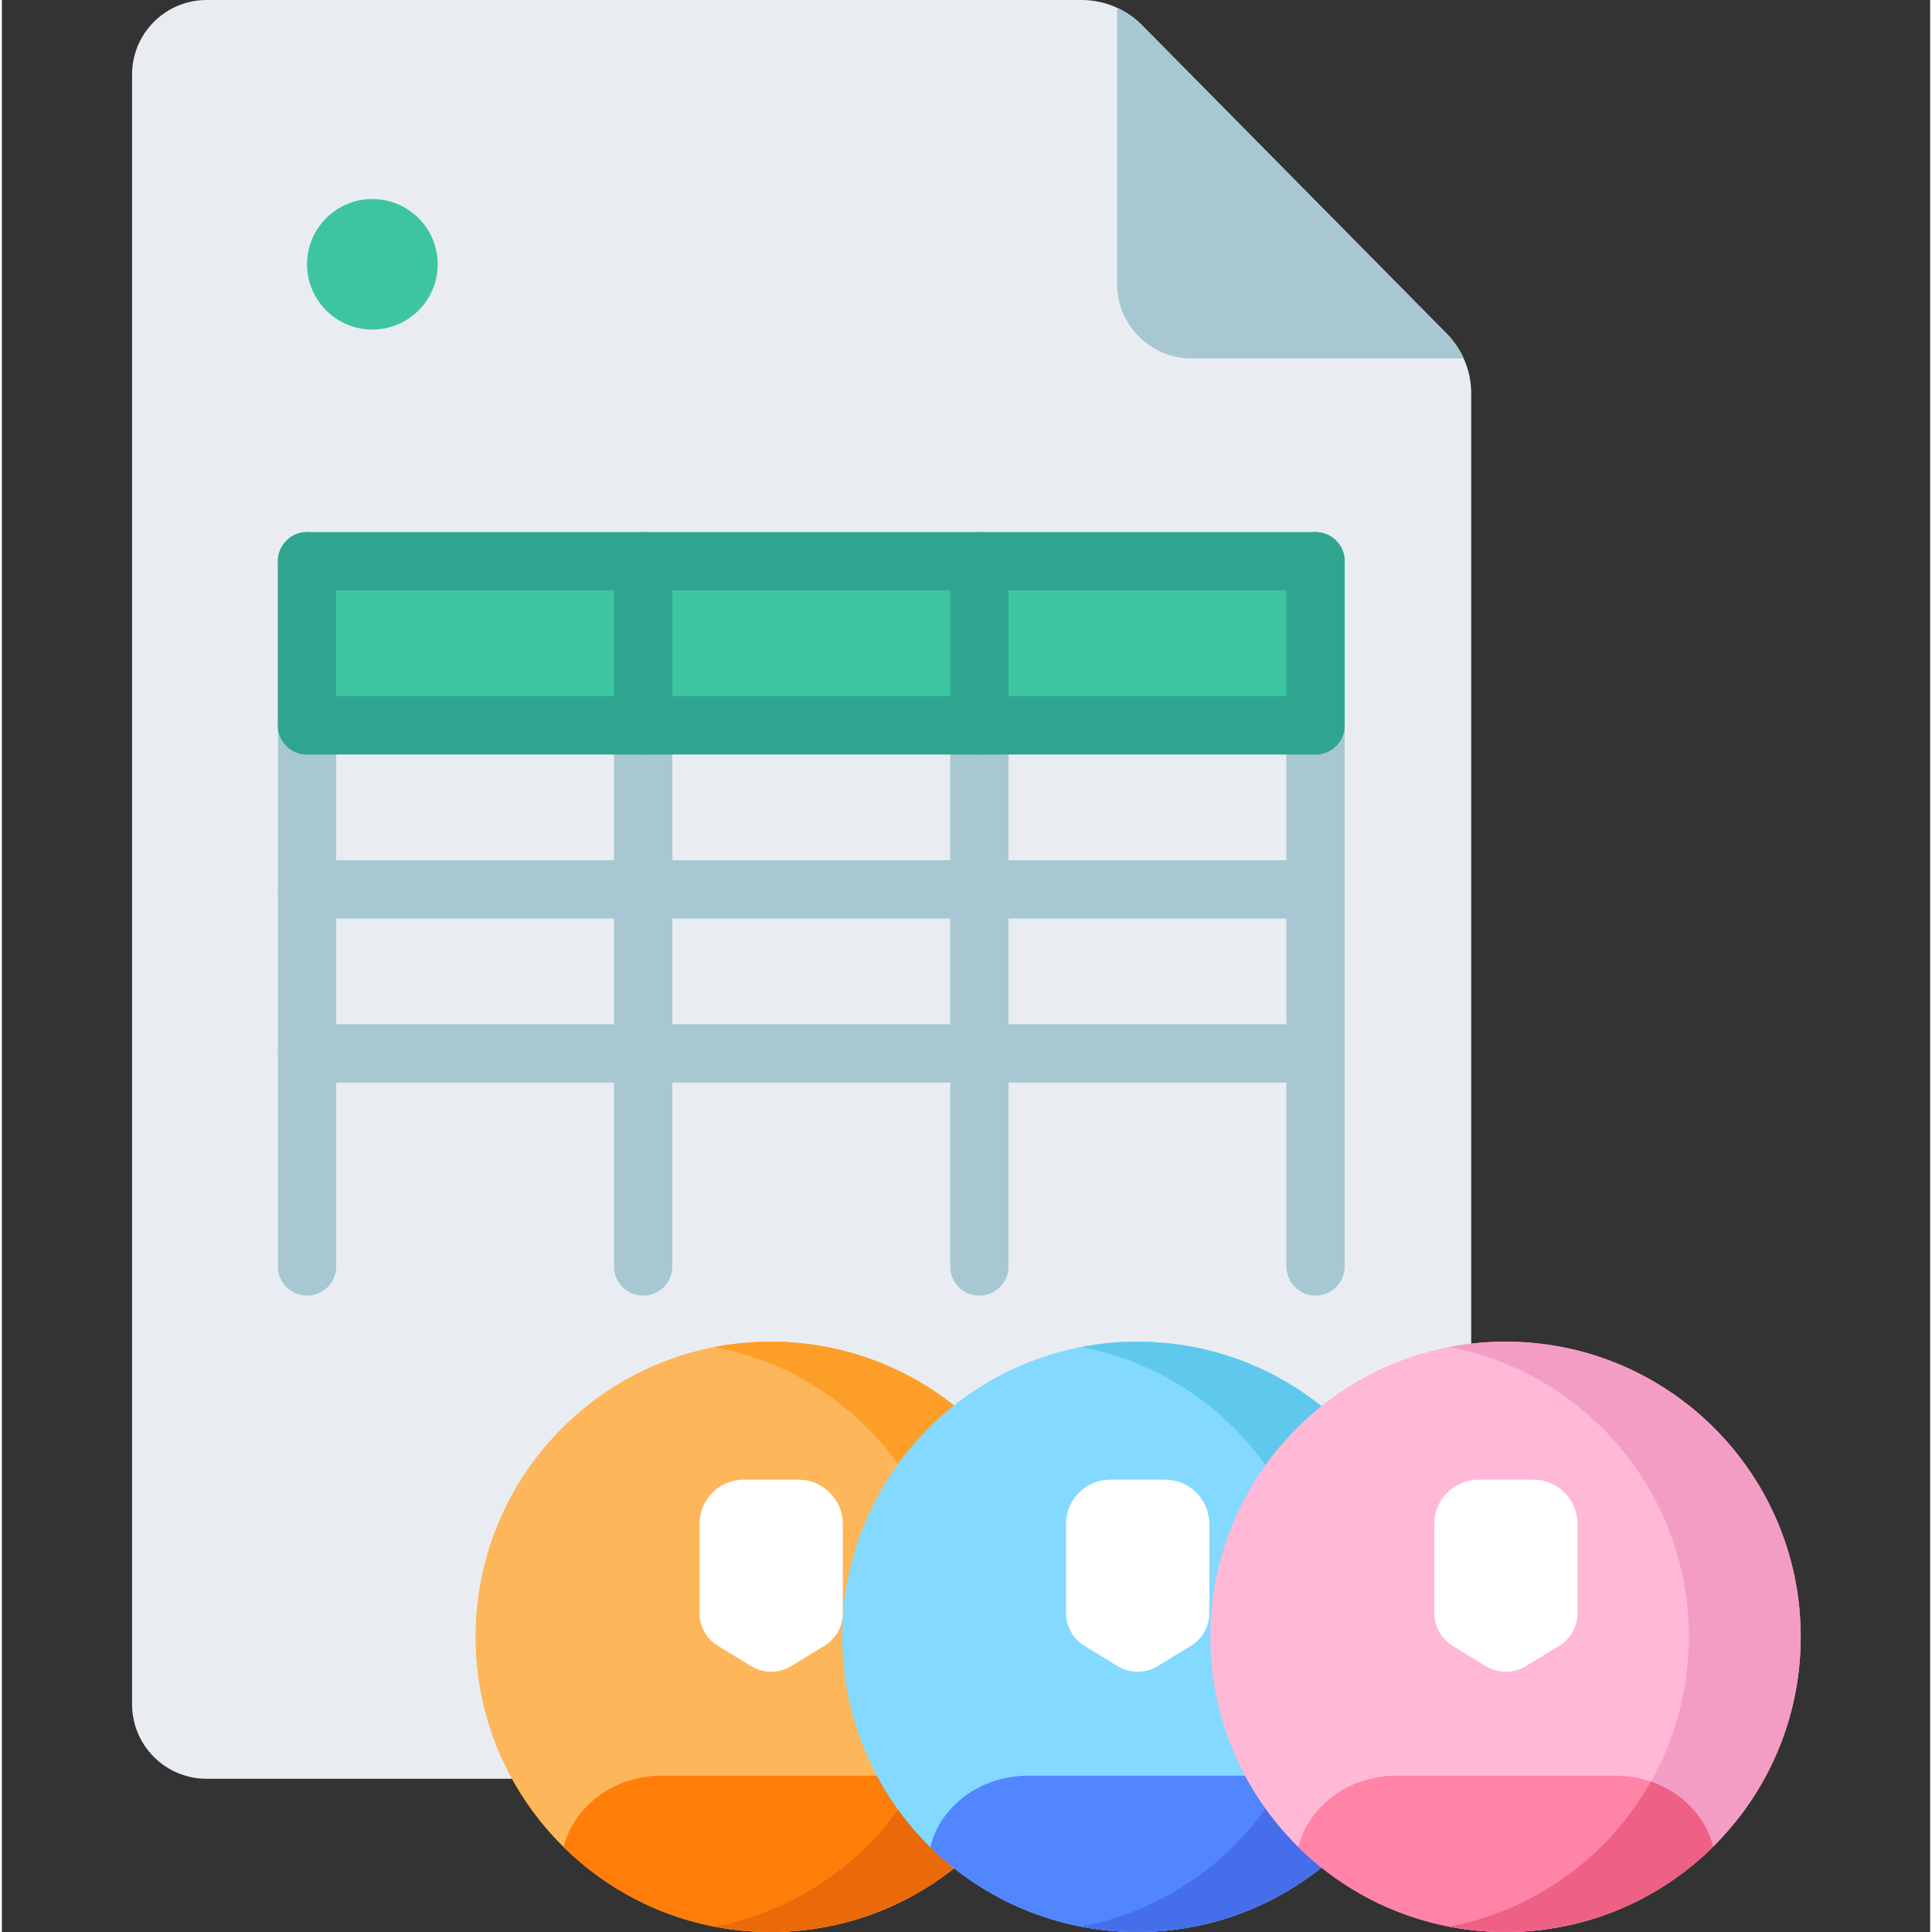
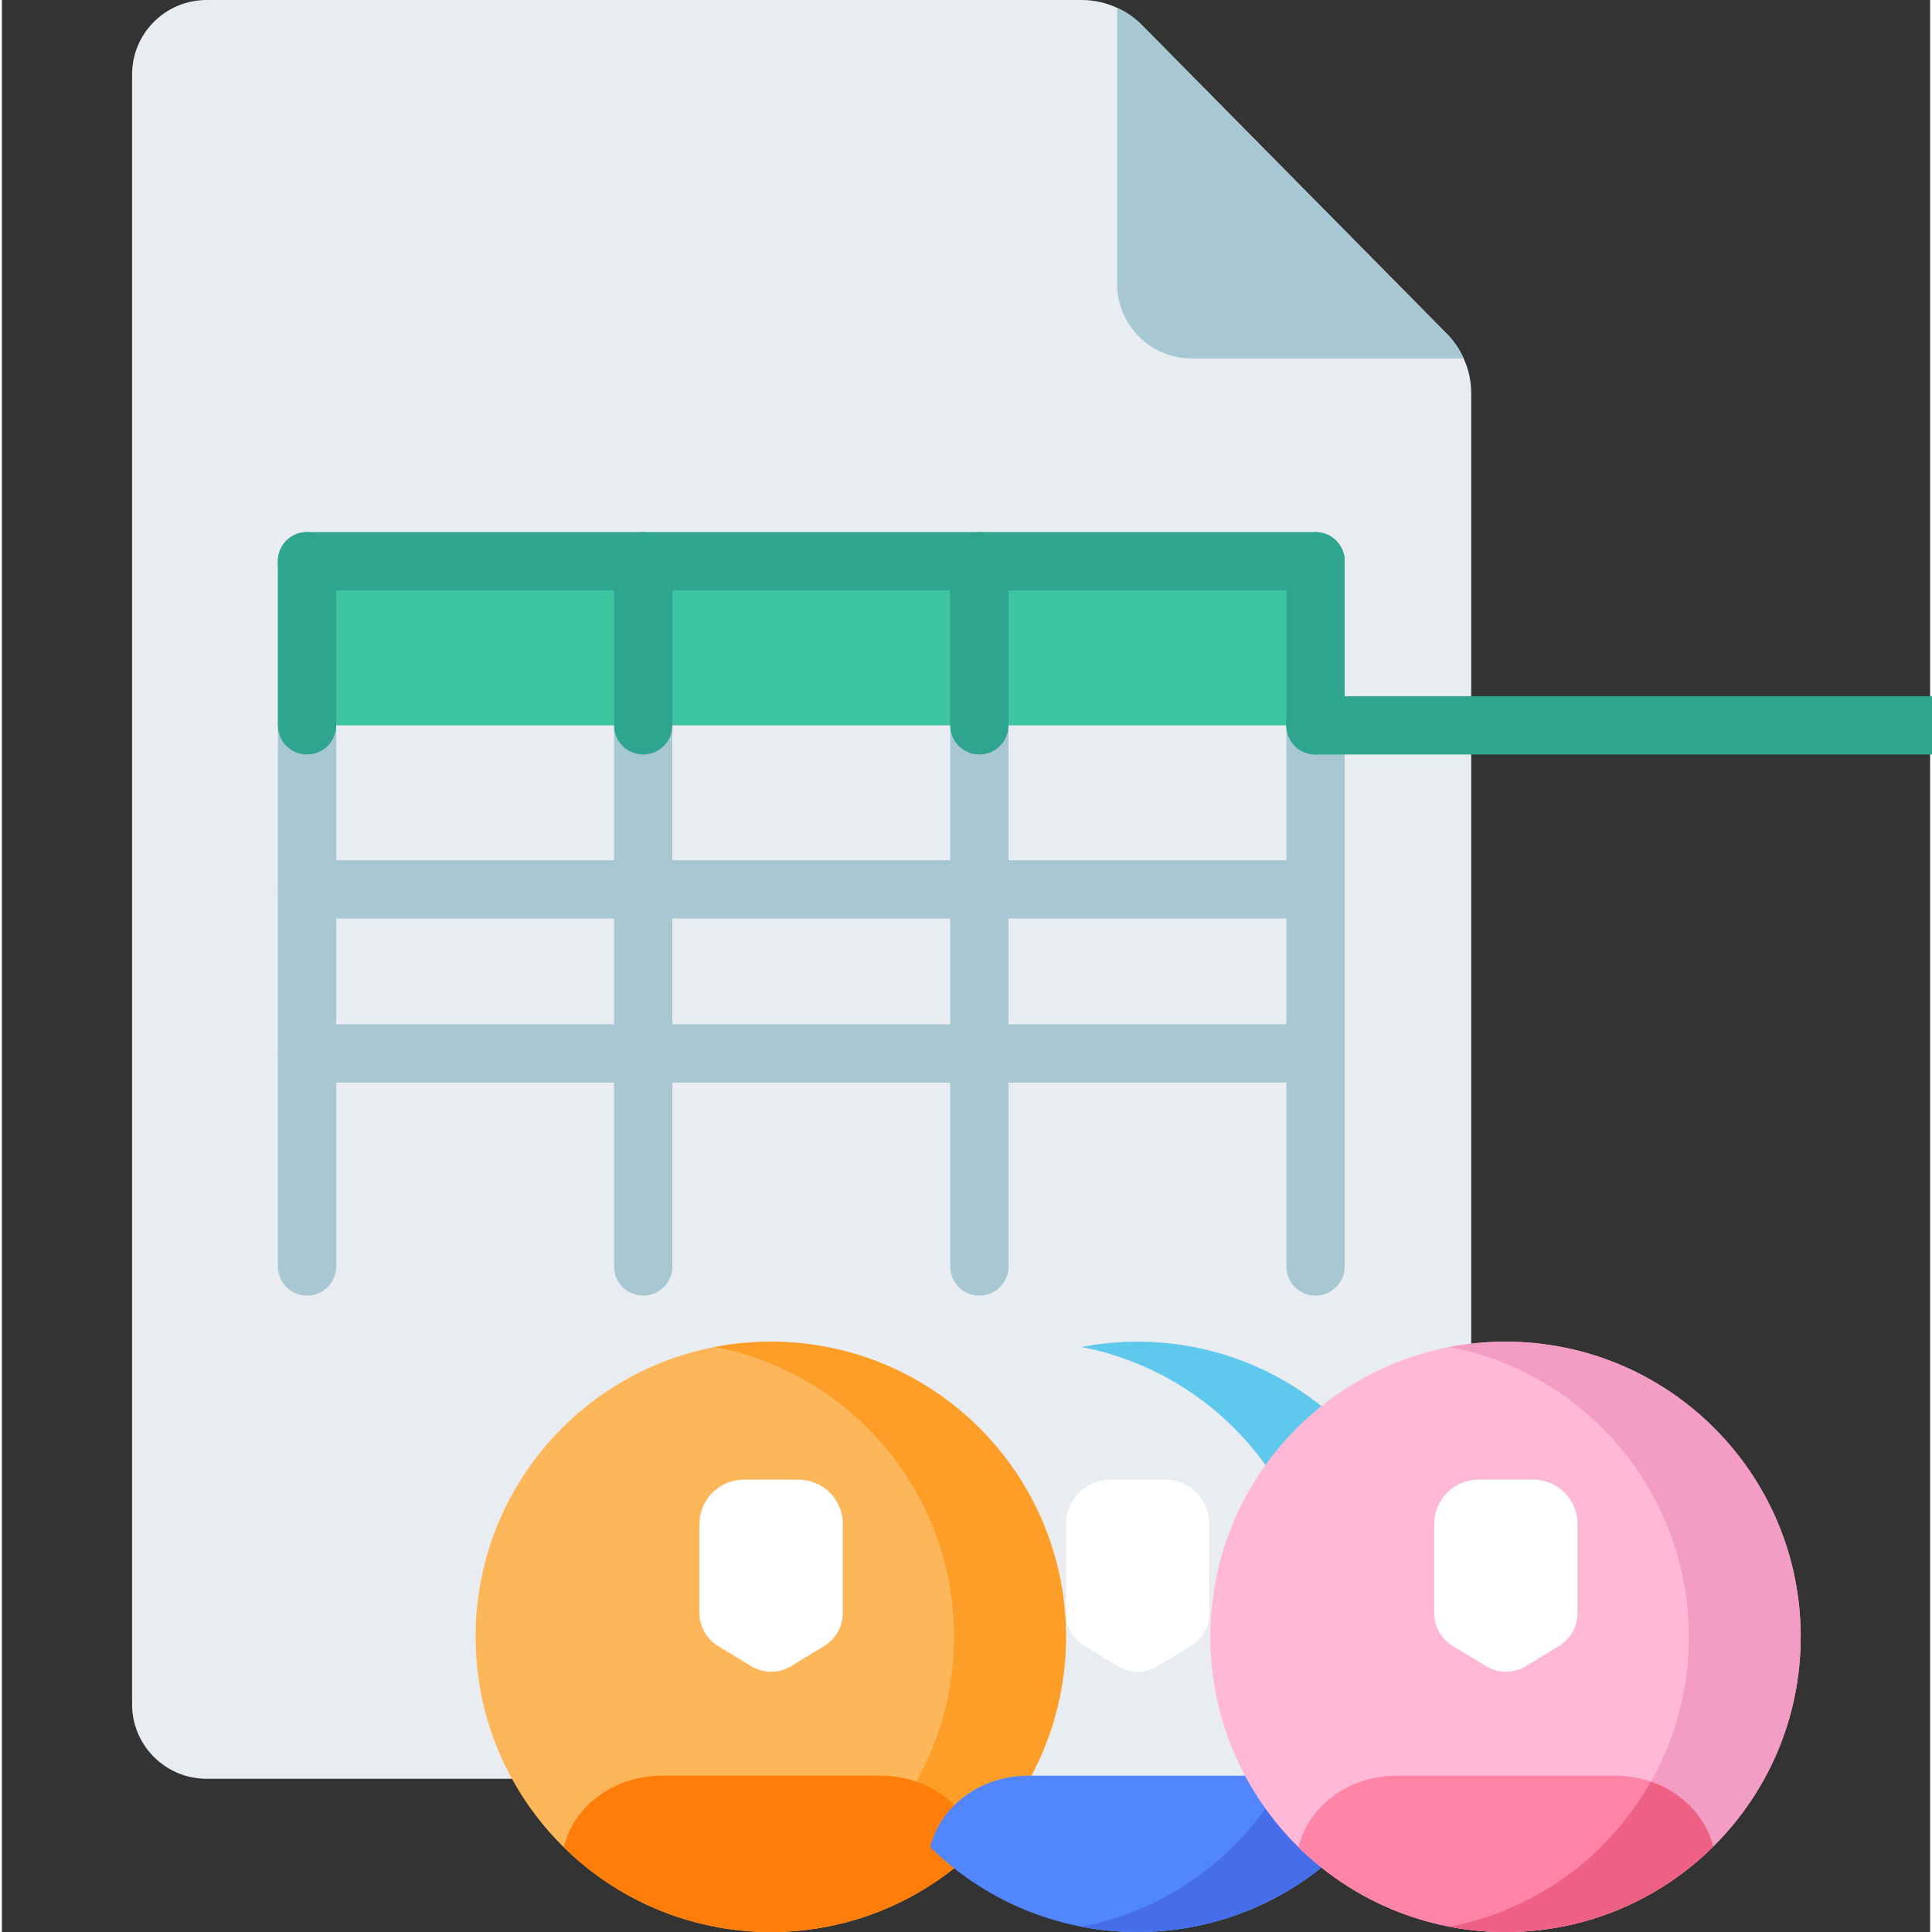
<svg xmlns="http://www.w3.org/2000/svg" height="512pt" viewBox="-34 0 511 512" width="512pt">
  <rect x="-34" y="0" width="511" height="512" fill="#333333" stroke="none" />
  <path d="m355.387 104.227v347.418c0 10.91-8.848 19.75-19.77 19.75h-315.348c-10.922 0-19.77-8.836-19.77-19.75v-431.895c0-10.914 8.863-19.75 19.77-19.75h231.867c3.281 0 6.484.715 9.418 2.074 2.438 1.109 4.691 2.68 6.609 4.625l80.723 81.723c1.902 1.918 3.426 4.148 4.504 6.574 1.312 2.883 1.996 6.016 1.996 9.23zm0 0" fill="#e9edf1" />
  <g fill="#a7c7d3">
    <path d="m353.391 94.996h-72.07c-10.922 0-19.77-8.84-19.77-19.75v-73.172c2.441 1.109 4.691 2.68 6.613 4.625l80.723 81.723c1.902 1.918 3.426 4.148 4.504 6.574zm0 0" />
    <path d="m314.125 343.352c-4.266 0-7.727-3.457-7.727-7.723v-186.883c0-4.266 3.461-7.727 7.727-7.727s7.727 3.461 7.727 7.727v186.883c0 4.266-3.461 7.723-7.727 7.723zm0 0" />
    <path d="m225.039 343.352c-4.266 0-7.723-3.457-7.723-7.723v-186.883c0-4.266 3.457-7.727 7.723-7.727 4.27 0 7.727 3.461 7.727 7.727v186.883c0 4.266-3.457 7.723-7.727 7.723zm0 0" />
    <path d="m135.953 343.352c-4.266 0-7.723-3.457-7.723-7.723v-186.883c0-4.266 3.457-7.727 7.723-7.727 4.27 0 7.727 3.461 7.727 7.727v186.883c.004 4.266-3.457 7.723-7.727 7.723zm0 0" />
  </g>
  <path d="m46.871 147.527h267.254v44.695h-267.254zm0 0" fill="#3dc5a1" />
-   <path d="m81.492 70.043c0-9.551-7.75-17.297-17.309-17.297-9.562 0-17.312 7.746-17.312 17.297s7.75 17.293 17.312 17.293c9.559 0 17.309-7.742 17.309-17.293zm0 0" fill="#3dc5a1" />
  <path d="m46.871 343.352c-4.266 0-7.727-3.457-7.727-7.723v-186.883c0-4.266 3.461-7.727 7.727-7.727s7.727 3.461 7.727 7.727v186.883c0 4.266-3.461 7.723-7.727 7.723zm0 0" fill="#a7c7d3" />
  <path d="m314.125 156.473h-267.254c-4.266 0-7.727-3.457-7.727-7.727 0-4.266 3.461-7.727 7.727-7.727h267.254c4.266 0 7.727 3.461 7.727 7.727 0 4.27-3.461 7.727-7.727 7.727zm0 0" fill="#2fa590" />
-   <path d="m314.125 199.949h-267.254c-4.266 0-7.727-3.461-7.727-7.727 0-4.27 3.461-7.727 7.727-7.727h267.254c4.266 0 7.727 3.457 7.727 7.727 0 4.266-3.461 7.727-7.727 7.727zm0 0" fill="#2fa590" />
+   <path d="m314.125 199.949c-4.266 0-7.727-3.461-7.727-7.727 0-4.27 3.461-7.727 7.727-7.727h267.254c4.266 0 7.727 3.457 7.727 7.727 0 4.266-3.461 7.727-7.727 7.727zm0 0" fill="#2fa590" />
  <path d="m314.125 243.422h-267.254c-4.266 0-7.727-3.457-7.727-7.727 0-4.266 3.461-7.723 7.727-7.723h267.254c4.266 0 7.727 3.457 7.727 7.723 0 4.27-3.461 7.727-7.727 7.727zm0 0" fill="#a7c7d3" />
  <path d="m314.125 286.898h-267.254c-4.266 0-7.727-3.461-7.727-7.727s3.461-7.727 7.727-7.727h267.254c4.266 0 7.727 3.461 7.727 7.727s-3.461 7.727-7.727 7.727zm0 0" fill="#a7c7d3" />
  <path d="m46.871 199.949c-4.266 0-7.727-3.461-7.727-7.727v-43.477c0-4.266 3.461-7.727 7.727-7.727s7.727 3.461 7.727 7.727v43.477c0 4.266-3.461 7.727-7.727 7.727zm0 0" fill="#2fa590" />
  <path d="m135.957 199.949c-4.27 0-7.727-3.461-7.727-7.727v-43.477c0-4.266 3.457-7.727 7.727-7.727 4.266 0 7.727 3.461 7.727 7.727v43.477c0 4.266-3.461 7.727-7.727 7.727zm0 0" fill="#2fa590" />
  <path d="m225.039 199.949c-4.266 0-7.723-3.461-7.723-7.727v-43.477c0-4.266 3.457-7.727 7.723-7.727 4.27 0 7.727 3.461 7.727 7.727v43.477c0 4.266-3.457 7.727-7.727 7.727zm0 0" fill="#2fa590" />
  <path d="m314.125 199.949c-4.266 0-7.727-3.461-7.727-7.727v-43.477c0-4.266 3.461-7.727 7.727-7.727s7.727 3.461 7.727 7.727v43.477c0 4.266-3.461 7.727-7.727 7.727zm0 0" fill="#2fa590" />
  <path d="m247.988 433.773c0 21.75-8.871 41.422-23.207 55.598v.012c-14.125 13.977-33.566 22.617-55.02 22.617-21.367 0-40.742-8.574-54.855-22.469-14.422-14.188-23.367-33.922-23.367-55.758 0-43.199 35.023-78.223 78.223-78.223s78.227 35.023 78.227 78.223zm0 0" fill="#fdb659" />
  <path d="m169.762 355.551c-5.07 0-10.02.5-14.82 1.418 36.109 6.93 63.402 38.676 63.402 76.805 0 21.75-8.875 41.422-23.211 55.598v.012c-10.785 10.672-24.68 18.219-40.191 21.195 4.801.922 9.754 1.422 14.824 1.422 21.449 0 40.891-8.641 55.016-22.617v-.012c14.336-14.176 23.207-33.848 23.207-55.598 0-43.199-35.023-78.223-78.227-78.223zm0 0" fill="#fd9e28" />
  <path d="m224.781 489.371v.012c-14.125 13.977-33.566 22.617-55.02 22.617-21.367 0-40.742-8.574-54.855-22.469 1.027-4.457 3.535-8.555 7.168-11.879 5.113-4.703 11.953-7.082 18.898-7.082h57.77c6.957 0 13.785 2.379 18.91 7.082 3.578 3.293 6.078 7.316 7.129 11.719zm0 0" fill="#ff7e09" />
-   <path d="m224.777 489.371c-1.047-4.402-3.547-8.426-7.125-11.719-2.723-2.496-5.934-4.32-9.379-5.5-3.578 6.34-8 12.137-13.141 17.219v.012c-10.785 10.676-24.68 18.219-40.191 21.195 2.391.461 4.82.812 7.281 1.055.191.02.391.027.586.043 1.035.094 2.078.176 3.125.227 1.27.062 2.547.098 3.832.098 10.727 0 20.949-2.16 30.254-6.066 9.309-3.906 17.699-9.562 24.762-16.551v-.012zm0 0" fill="#ea6a0a" />
  <path d="m183.965 436.172-8.812 5.371c-3.25 1.98-7.332 1.98-10.586 0l-8.809-5.371c-3.035-1.852-4.887-5.152-4.887-8.707v-23.594c0-6.488 5.25-11.746 11.73-11.746h14.52c6.477 0 11.73 5.258 11.73 11.746v23.594c0 3.555-1.852 6.855-4.887 8.707zm0 0" fill="#fff" />
-   <path d="m345.125 433.773c0 21.75-8.871 41.422-23.211 55.598v.012c-14.125 13.977-33.562 22.617-55.016 22.617-21.367 0-40.742-8.574-54.855-22.469-14.422-14.188-23.367-33.922-23.367-55.758 0-43.199 35.023-78.223 78.223-78.223 43.199 0 78.227 35.023 78.227 78.223zm0 0" fill="#83d9ff" />
  <path d="m266.898 355.551c-5.07 0-10.02.5-14.82 1.418 36.109 6.93 63.402 38.676 63.402 76.805 0 21.75-8.875 41.422-23.211 55.598v.012c-10.785 10.672-24.676 18.219-40.195 21.195 4.805.922 9.758 1.422 14.824 1.422 21.453 0 40.891-8.641 55.016-22.617v-.012c14.34-14.176 23.211-33.848 23.211-55.598 0-43.199-35.023-78.223-78.227-78.223zm0 0" fill="#5fc9ed" />
  <path d="m321.914 489.371v.012c-14.125 13.977-33.562 22.617-55.016 22.617-21.367 0-40.742-8.574-54.855-22.469 1.027-4.457 3.535-8.555 7.168-11.879 5.113-4.703 11.953-7.082 18.898-7.082h57.77c6.957 0 13.785 2.379 18.91 7.082 3.578 3.293 6.078 7.316 7.125 11.719zm0 0" fill="#5186ff" />
  <path d="m321.914 489.371c-1.047-4.402-3.547-8.426-7.125-11.719-2.723-2.496-5.934-4.32-9.379-5.5-3.578 6.34-8 12.137-13.141 17.219v.012c-10.785 10.676-24.676 18.219-40.195 21.195h.004c2.391.461 4.82.812 7.281 1.055.191.02.391.027.582.043 1.039.094 2.078.176 3.129.227 1.27.062 2.547.098 3.832.098 10.727 0 20.949-2.16 30.254-6.066 9.309-3.906 17.699-9.562 24.762-16.551v-.012zm0 0" fill="#476eea" />
  <path d="m281.102 436.172-8.812 5.371c-3.25 1.98-7.336 1.98-10.586 0l-8.809-5.371c-3.035-1.852-4.887-5.152-4.887-8.707v-23.594c0-6.488 5.25-11.746 11.727-11.746h14.523c6.477 0 11.727 5.258 11.727 11.746v23.594c.004 3.555-1.848 6.855-4.883 8.707zm0 0" fill="#fff" />
  <path d="m442.707 433.773c0 21.75-8.875 41.422-23.211 55.598v.012c-14.125 13.977-33.562 22.617-55.016 22.617-21.367 0-40.742-8.574-54.855-22.469-14.422-14.188-23.367-33.922-23.367-55.758 0-43.199 35.023-78.223 78.223-78.223s78.227 35.023 78.227 78.223zm0 0" fill="#ffb8d5" />
  <path d="m364.48 355.551c-5.07 0-10.02.5-14.824 1.418 36.109 6.93 63.402 38.676 63.402 76.805 0 21.75-8.871 41.422-23.207 55.598v.012c-10.789 10.672-24.68 18.219-40.195 21.195 4.805.922 9.754 1.422 14.824 1.422 21.453 0 40.891-8.641 55.016-22.617v-.012c14.34-14.176 23.211-33.848 23.211-55.598 0-43.199-35.027-78.223-78.227-78.223zm0 0" fill="#f49dc4" />
  <path d="m419.496 489.371v.012c-14.125 13.977-33.562 22.617-55.016 22.617-21.367 0-40.742-8.574-54.855-22.469 1.027-4.457 3.535-8.555 7.168-11.879 5.113-4.703 11.953-7.082 18.898-7.082h57.77c6.957 0 13.785 2.379 18.91 7.082 3.578 3.293 6.078 7.316 7.125 11.719zm0 0" fill="#ff84a7" />
  <path d="m419.496 489.371c-1.047-4.402-3.547-8.426-7.125-11.719-2.723-2.496-5.934-4.32-9.379-5.5-3.578 6.34-8.004 12.137-13.141 17.219v.012c-10.789 10.676-24.68 18.219-40.195 21.195h.004c2.391.461 4.82.812 7.281 1.055.191.02.391.027.582.043 1.039.094 2.078.176 3.129.227 1.27.062 2.547.098 3.832.098 10.727 0 20.949-2.16 30.254-6.066 9.309-3.906 17.699-9.562 24.762-16.551v-.012zm0 0" fill="#ef6085" />
  <path d="m378.68 436.172-8.809 5.371c-3.25 1.98-7.336 1.98-10.586 0l-8.812-5.371c-3.035-1.852-4.887-5.152-4.887-8.707v-23.594c0-6.488 5.254-11.746 11.73-11.746h14.52c6.48 0 11.73 5.258 11.73 11.746v23.594c.004 3.555-1.852 6.855-4.887 8.707zm0 0" fill="#fff" />
</svg>